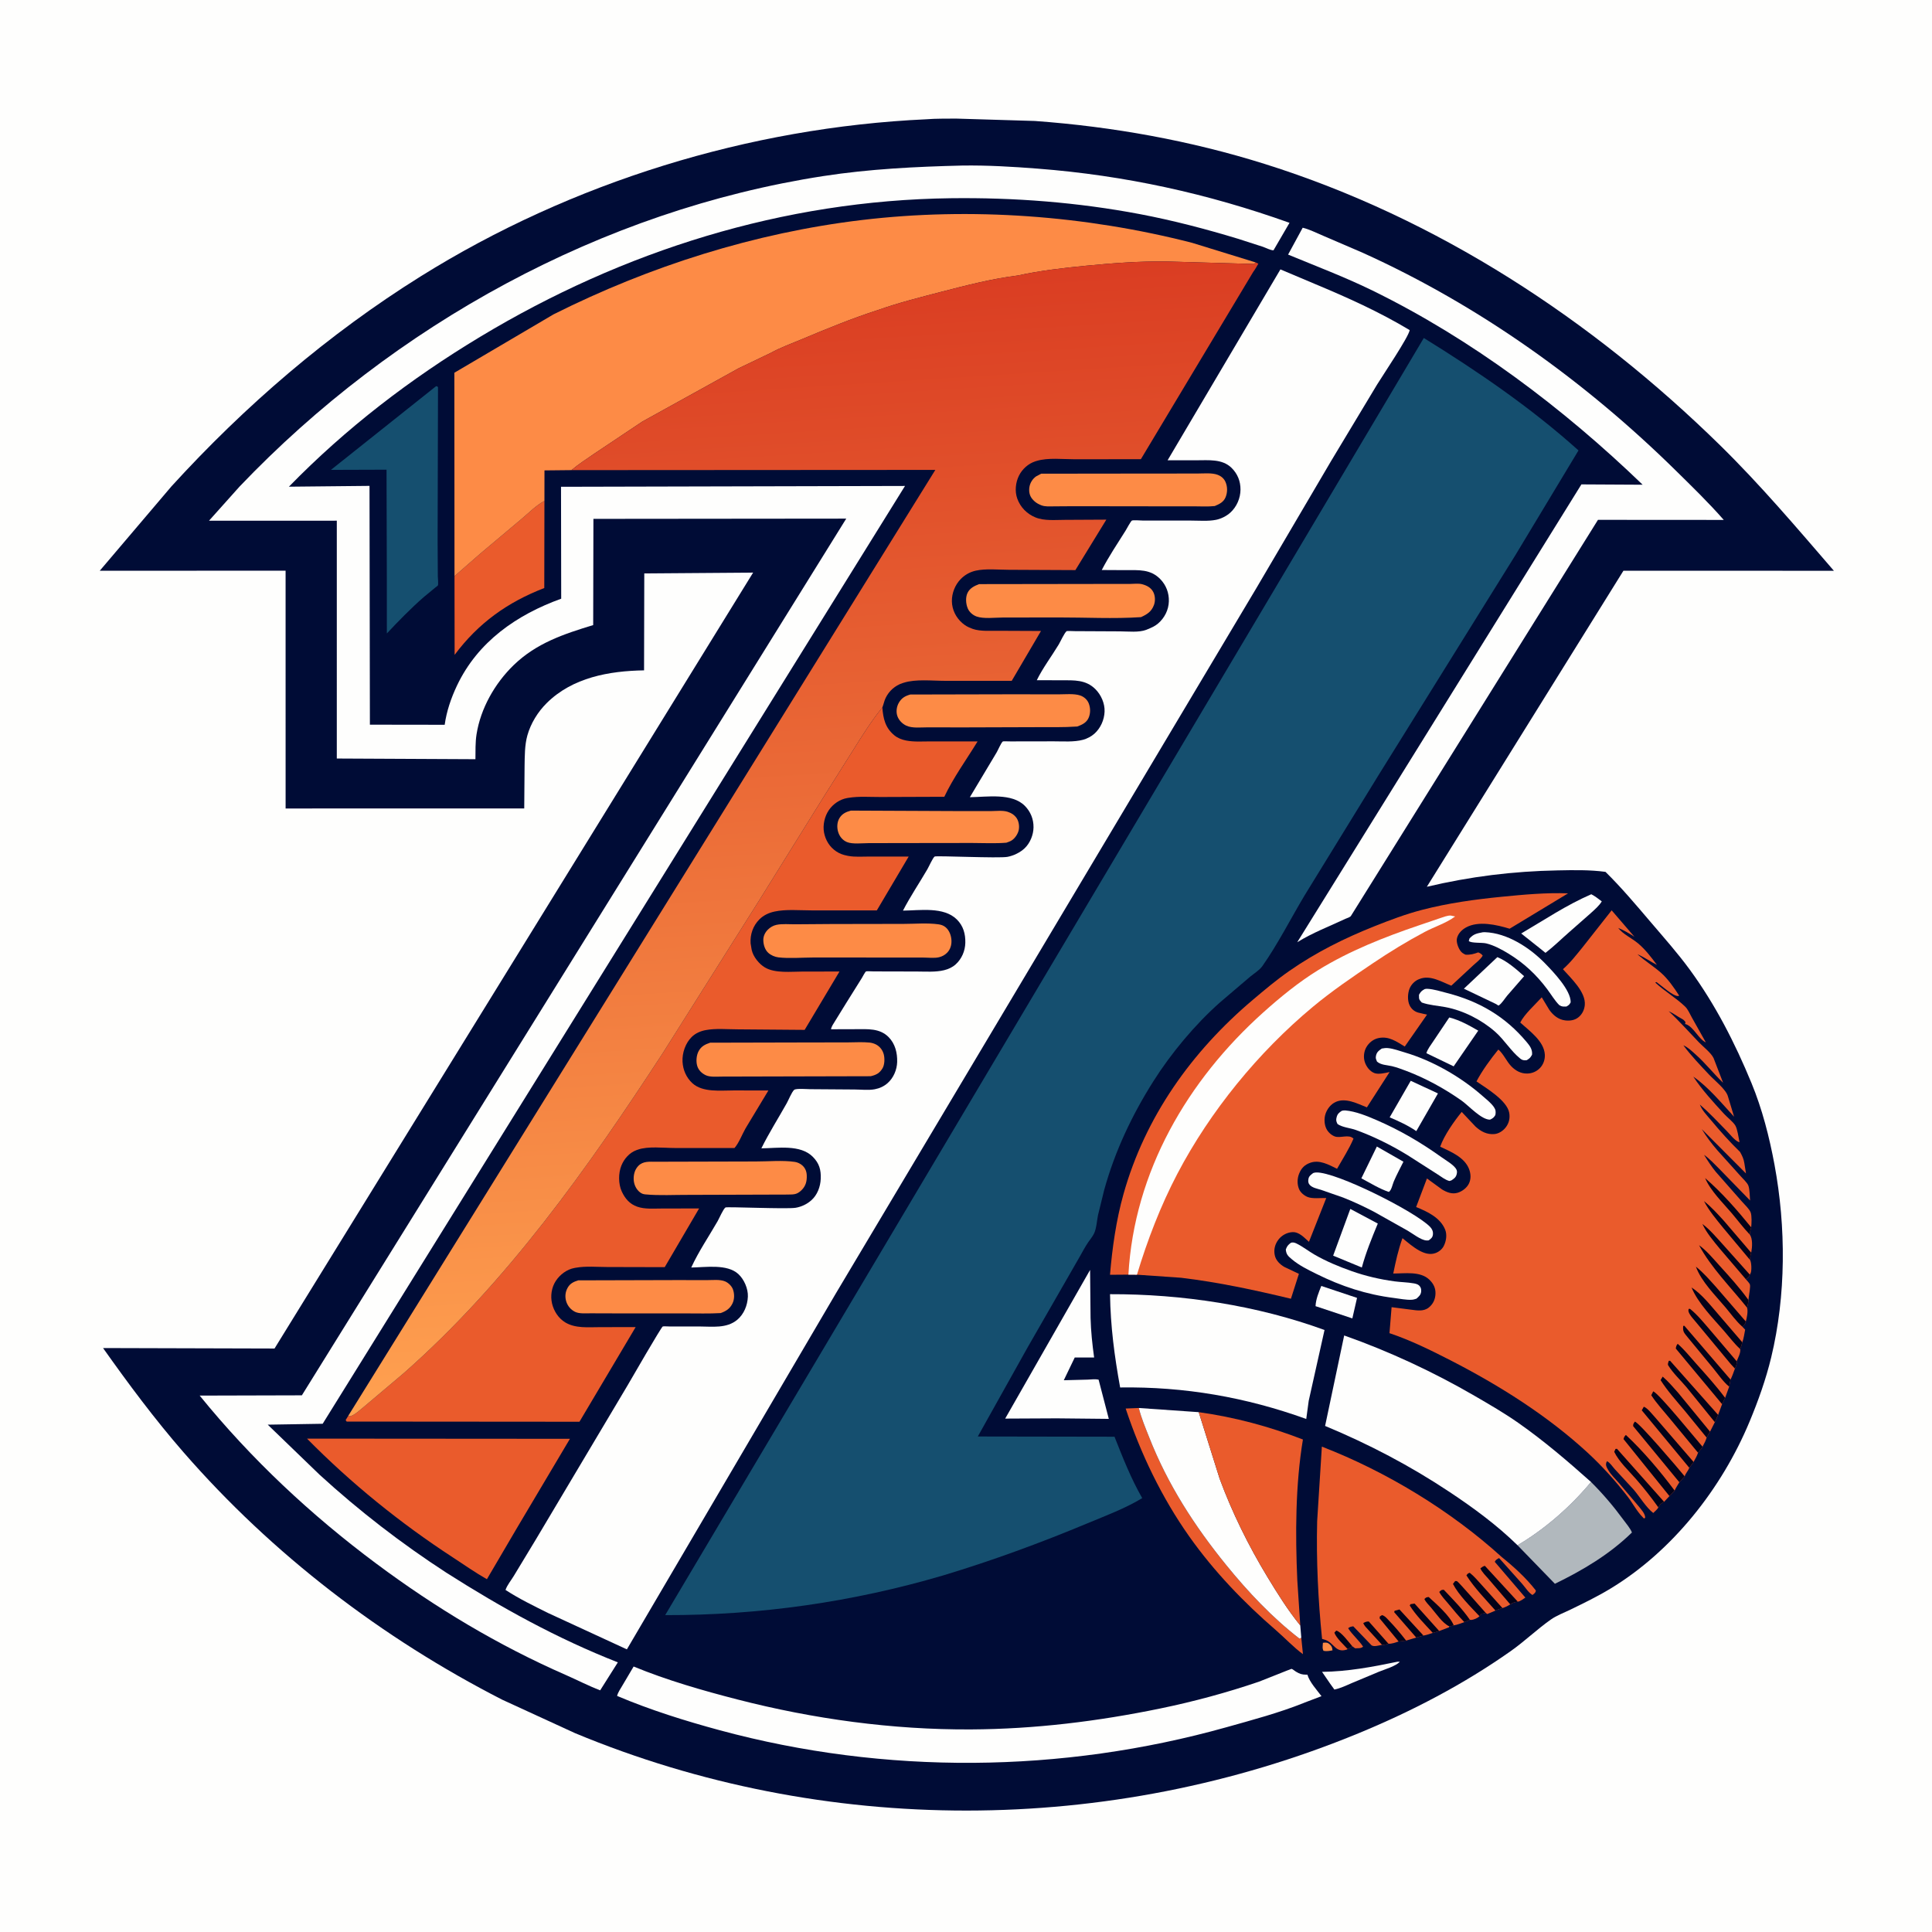
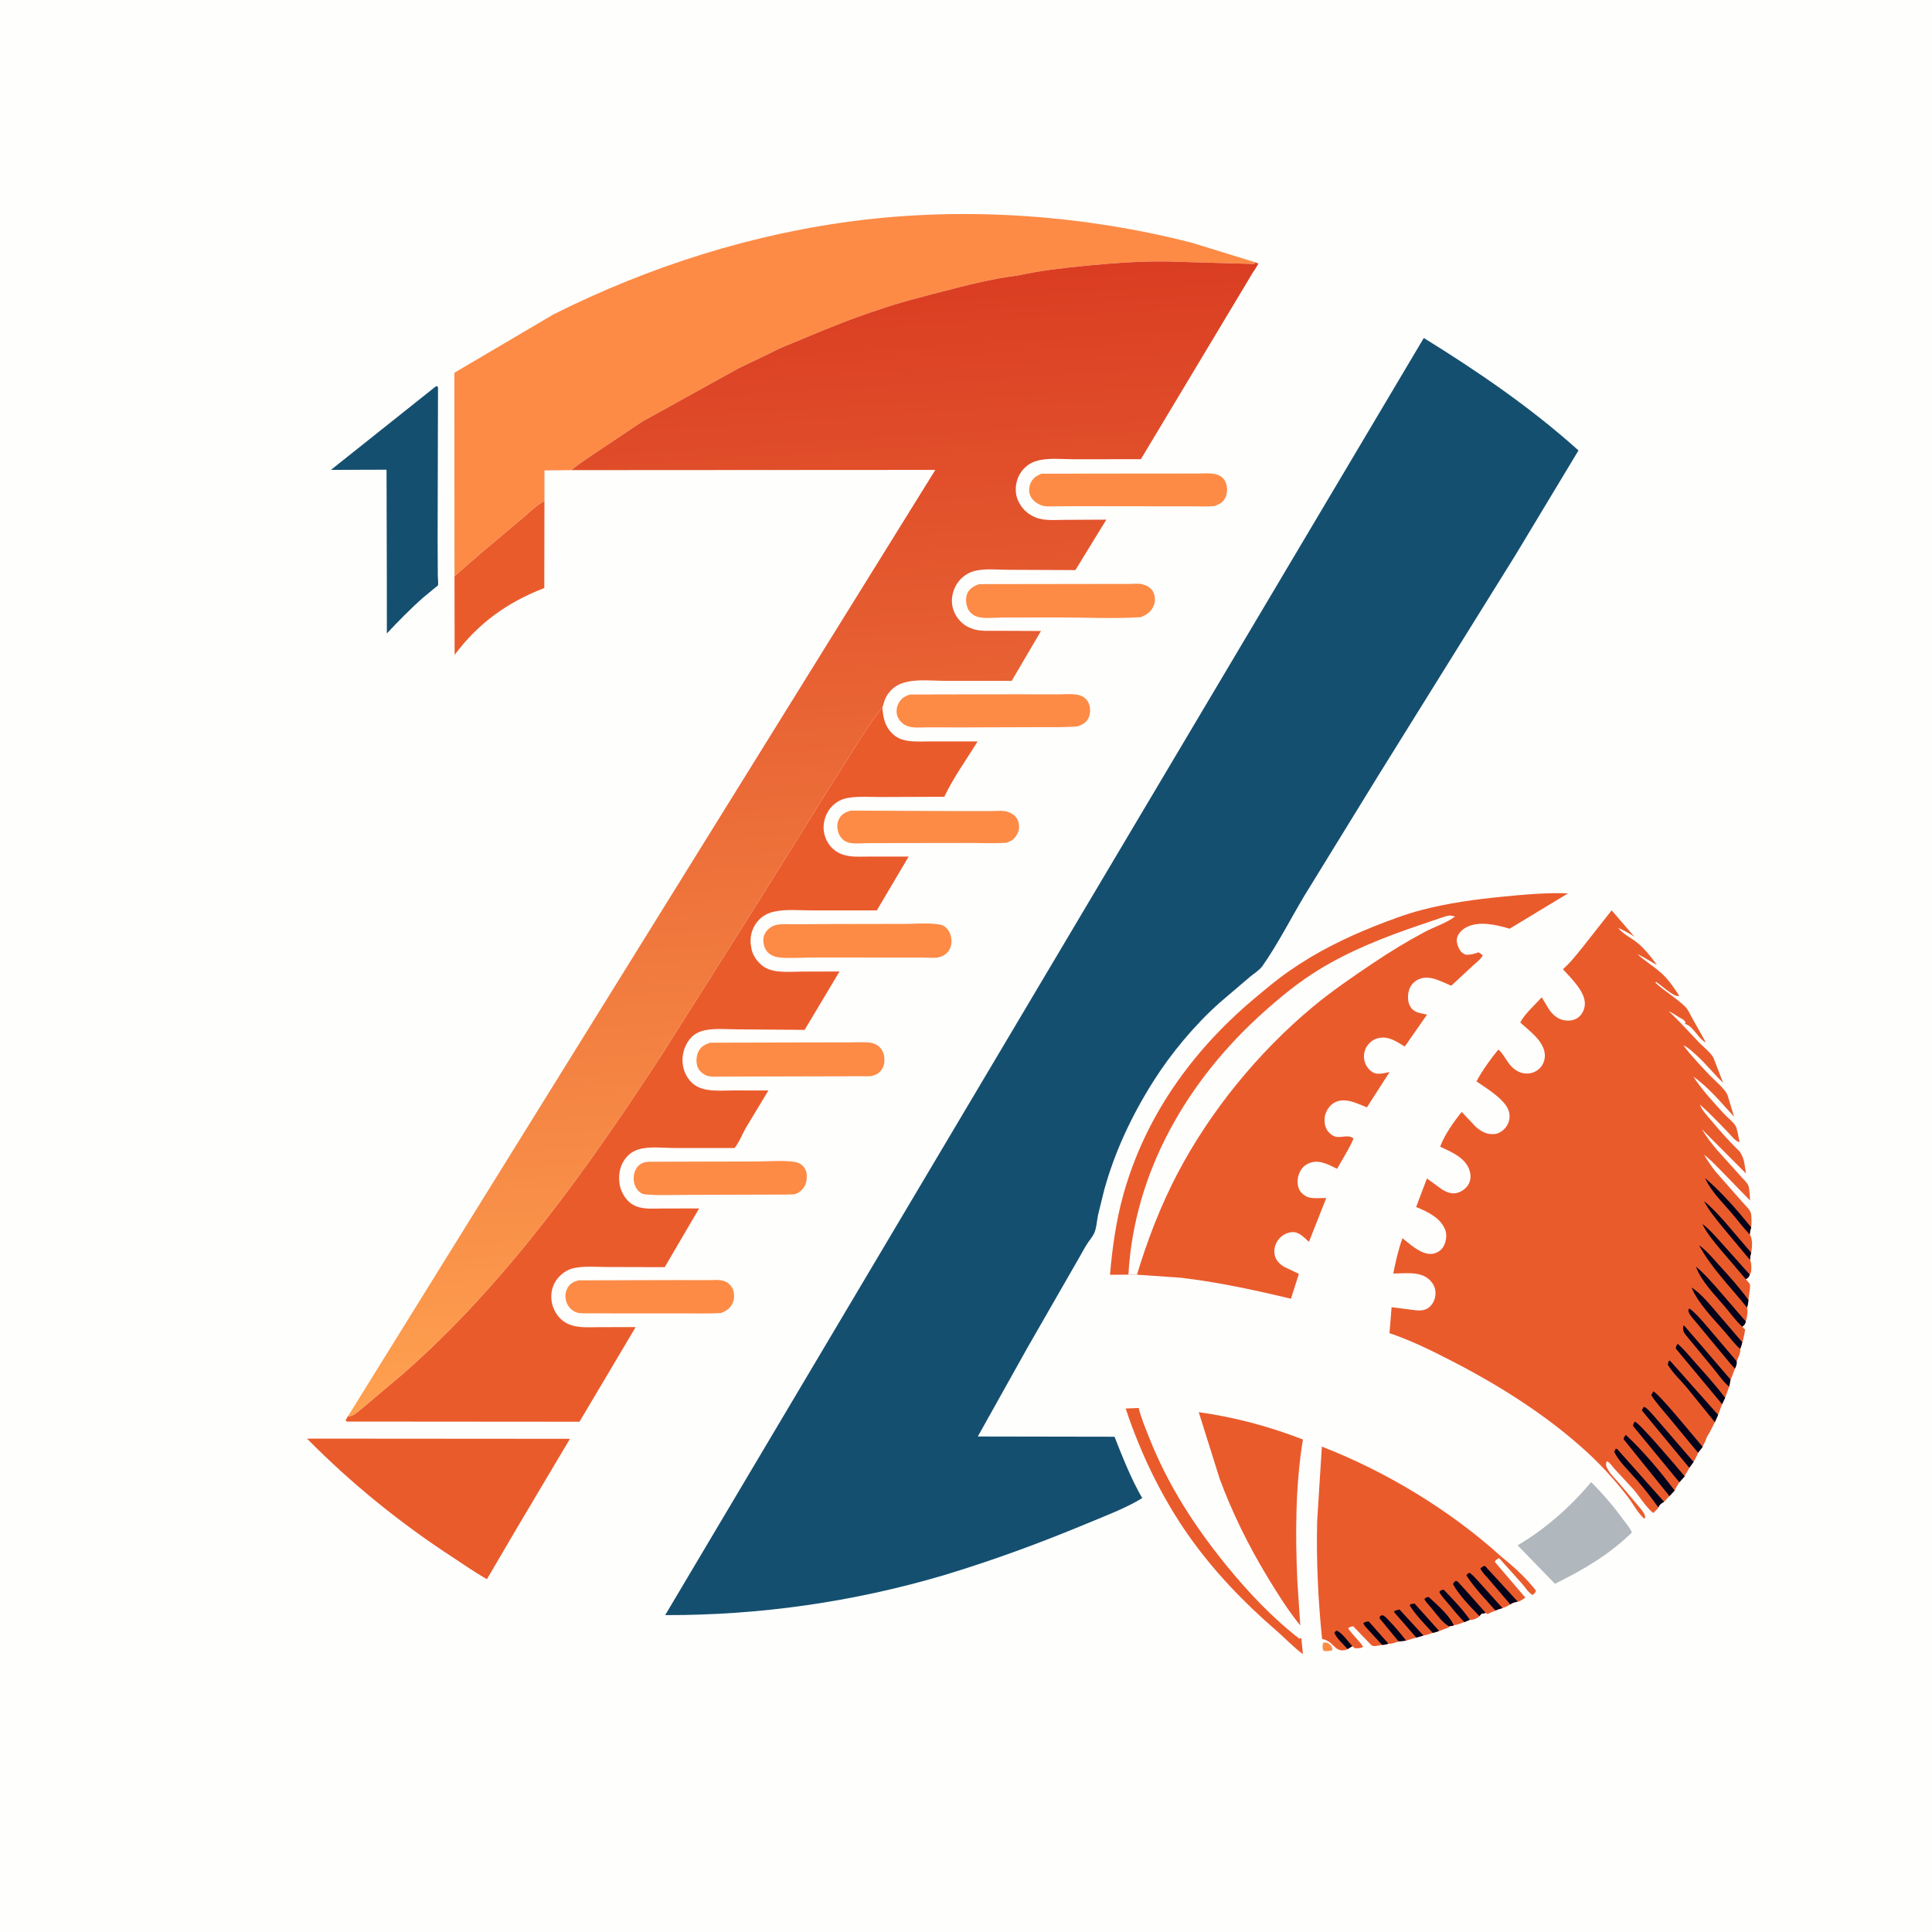
<svg xmlns="http://www.w3.org/2000/svg" version="1.1" style="display: block;" viewBox="0 0 2048 2048" width="1024" height="1024">
  <defs>
    <linearGradient id="Gradient1" gradientUnits="userSpaceOnUse" x1="813.995" y1="301.983" x2="888.362" y2="1467.94">
      <stop class="stop0" offset="0" stop-opacity="1" stop-color="rgb(218,61,34)" />
      <stop class="stop1" offset="1" stop-opacity="1" stop-color="rgb(255,161,80)" />
    </linearGradient>
  </defs>
  <path transform="translate(0,0)" fill="rgb(254,254,253)" d="M -0 -0 L 2048 0 L 2048 2048 L -0 2048 L -0 -0 z" />
-   <path transform="translate(0,0)" fill="rgb(0,12,54)" d="M 981.988 126.437 C 992.311 125.58 1003 125.849 1013.37 125.708 L 1096.93 128.23 C 1179.68 134.256 1261.74 149.009 1340.96 173.893 C 1523.43 231.213 1687.45 338.739 1823.43 472.091 C 1866.16 513.994 1904.93 559.794 1944 605.044 L 1720.9 605.005 L 1512.52 940.023 C 1558.6 929.131 1603.84 923.542 1651.17 922.652 C 1668.01 922.336 1685.16 921.938 1701.89 924.219 C 1718.81 940.875 1734.26 959.248 1749.66 977.316 C 1763.87 993.983 1778.48 1010.41 1791.41 1028.11 C 1818.52 1065.25 1839.08 1105.55 1856.59 1147.95 C 1868.04 1175.7 1875.58 1205.19 1881.05 1234.66 C 1893.33 1300.82 1893.33 1373.26 1877.56 1438.81 C 1871.95 1462.1 1863.76 1485.05 1854.55 1507.12 C 1825.01 1577.95 1772.9 1644.27 1706.85 1684.18 C 1693.2 1692.43 1678.96 1699.34 1664.63 1706.31 C 1657.96 1709.56 1650.15 1712.45 1644.08 1716.71 C 1629.38 1727.02 1616.26 1739.79 1601.46 1750.22 C 1551.43 1785.5 1496.69 1813.98 1440.15 1837.31 C 1176.16 1946.23 873.558 1947 609.713 1837.27 L 532.364 1801.75 C 404.764 1736.44 288.661 1647.61 194.466 1539.39 C 163.781 1504.13 136.236 1467.08 109.241 1428.99 L 291.005 1429.49 L 798.335 606.987 L 682.966 607.841 L 682.727 710.601 C 645.634 711.235 606.944 718.117 579.532 745.297 C 570.145 754.605 562.611 766.795 559.037 779.562 C 556.111 790.015 556.271 801.515 556.072 812.303 L 555.707 856.984 L 302.763 857.024 L 302.741 604.945 L 105.742 605.018 L 181.714 515.599 C 259.566 430.207 348.134 353.979 446.269 292.749 C 605.862 193.173 794.282 135.002 981.988 126.437 z" />
  <path transform="translate(0,0)" fill="rgb(253,139,70)" d="M 1402.36 1741.5 L 1402.98 1741.36 C 1405.95 1741.03 1407.52 1741.12 1409.77 1743.23 C 1411.84 1745.19 1412.24 1746.72 1412.5 1749.44 C 1409.13 1750.07 1406.4 1750.63 1403 1749.96 C 1401.48 1747.53 1402.19 1744.25 1402.36 1741.5 z" />
  <path transform="translate(0,0)" fill="rgb(254,254,253)" d="M 1481.32 1761.5 L 1483.85 1761.46 C 1480.22 1766 1467.38 1769.81 1461.83 1772.06 L 1433.47 1783.92 C 1427.47 1786.5 1420.92 1789.7 1414.5 1790.99 L 1409.92 1784.64 L 1401.42 1772.23 C 1428.41 1771.95 1454.98 1766.98 1481.32 1761.5 z" />
  <path transform="translate(0,0)" fill="rgb(254,254,253)" d="M 1400.63 1363.16 L 1438.52 1375.82 L 1433.54 1397.56 L 1394.54 1384.59 C 1394.77 1377.42 1397.97 1369.76 1400.63 1363.16 z" />
  <path transform="translate(0,0)" fill="rgb(254,254,253)" d="M 1459.52 1215.37 L 1487.69 1231.46 C 1484.24 1238.41 1480.45 1245.36 1477.43 1252.5 C 1476.1 1255.64 1475.07 1261.66 1472.24 1263.5 C 1462.28 1260.19 1452.4 1253.99 1443.1 1249.08 L 1459.52 1215.37 z" />
  <path transform="translate(0,0)" fill="rgb(254,254,253)" d="M 1495.43 1145.68 L 1524.29 1159.08 L 1501.34 1199.03 C 1492.62 1193.04 1482.83 1188.55 1473.12 1184.43 L 1495.43 1145.68 z" />
  <path transform="translate(0,0)" fill="rgb(254,254,253)" d="M 1536.28 1078.55 C 1547.41 1081.39 1557.12 1086.83 1567 1092.53 L 1540.94 1130.37 L 1512.05 1116.43 C 1513.18 1112.19 1516.73 1107.82 1519.12 1104.14 L 1536.28 1078.55 z" />
  <path transform="translate(0,0)" fill="rgb(254,254,253)" d="M 1431.38 1281.52 L 1460.53 1297.01 C 1454.11 1312.54 1448.03 1327.34 1443.59 1343.61 L 1413.2 1331.03 L 1431.38 1281.52 z" />
  <path transform="translate(0,0)" fill="rgb(254,254,253)" d="M 1587.25 1014.61 C 1597.43 1018.65 1607.54 1027.55 1615.62 1034.79 L 1597.81 1055.26 C 1595.02 1058.55 1592.07 1063.71 1588.5 1065.98 L 1585.29 1064.05 L 1551.78 1048.06 L 1587.25 1014.61 z" />
  <path transform="translate(0,0)" fill="rgb(254,254,253)" d="M 1571.91 988.224 L 1574.02 988.153 C 1597.82 988.968 1621.79 1004.68 1637.94 1021.35 C 1646.63 1030.32 1665.2 1049.58 1664.98 1062.5 C 1663.53 1065.12 1663.1 1065.42 1660.5 1066.95 C 1657.03 1067.02 1655.97 1067.33 1652.92 1065.5 C 1648.15 1060.79 1644.16 1053.97 1640.09 1048.55 C 1628.51 1033.11 1615.49 1020.9 1599.02 1010.87 C 1591.81 1006.48 1583.68 1002.02 1575.42 1000.04 C 1570.86 998.947 1559.6 1000 1556.97 997.5 L 1557.71 994.87 C 1561.95 990.034 1565.76 989.41 1571.91 988.224 z" />
  <path transform="translate(0,0)" fill="rgb(254,254,253)" d="M 1686.82 947.943 C 1690.87 949.989 1694.34 952.786 1697.95 955.513 C 1695.24 960.101 1690.35 964.243 1686.45 967.825 L 1663.86 987.711 C 1655.33 995.126 1647.25 1003.18 1638.28 1010.07 L 1632.25 1005.19 L 1612.54 989.536 C 1637.43 974.908 1660.14 959.567 1686.82 947.943 z" />
  <path transform="translate(0,0)" fill="rgb(254,254,253)" d="M 1510.21 1048.5 C 1511.31 1048.26 1511.75 1048.1 1513.01 1048.17 C 1519.72 1048.5 1527.53 1050.98 1534.04 1052.66 C 1568.05 1061.46 1595.44 1077.37 1618.13 1104.39 C 1621.64 1108.56 1624.56 1112.36 1624.04 1118 C 1622.19 1121.36 1621.59 1121.83 1618.5 1123.8 C 1618.06 1123.84 1617.63 1123.92 1617.19 1123.94 C 1614.82 1124.06 1613.38 1123.62 1611.51 1122.13 C 1601.83 1114.42 1594.74 1102.4 1585.2 1093.95 C 1570.81 1081.2 1551.27 1071.16 1532.33 1067.61 C 1524.14 1066.08 1514.97 1065.53 1507.15 1062.72 C 1504.01 1059.29 1504.2 1059.2 1504.19 1054.5 C 1505.98 1051.25 1506.97 1050.3 1510.21 1048.5 z" />
  <path transform="translate(0,0)" fill="rgb(254,254,253)" d="M 1391.98 1243.5 C 1393.03 1243.12 1394 1242.91 1395.12 1242.86 C 1416.23 1241.98 1500.46 1284.45 1515.92 1300.5 C 1518.1 1302.76 1519.26 1305.32 1518.97 1308.5 C 1518.67 1311.81 1516.97 1312.99 1514.5 1314.82 C 1513.5 1314.93 1513.08 1315.01 1512 1314.93 C 1506.09 1314.51 1497.54 1307.67 1492.32 1304.64 L 1456.6 1284.58 C 1445.98 1279.03 1435.05 1273.91 1423.91 1269.5 L 1400.17 1261.22 C 1396.23 1259.99 1391.13 1259.15 1388.29 1255.96 C 1386.74 1254.21 1386.62 1252.28 1386.96 1250 C 1387.46 1246.65 1389.57 1245.45 1391.98 1243.5 z" />
  <path transform="translate(0,0)" fill="rgb(254,254,253)" d="M 1422.38 1177.5 C 1423.64 1177.23 1424.7 1176.99 1426 1177.1 C 1437.1 1178.03 1449.17 1183.02 1459.32 1187.4 C 1483.94 1198.01 1506.29 1211.13 1528.1 1226.72 C 1532.68 1229.99 1539.87 1234.08 1543.12 1238.5 C 1544.69 1240.64 1544.75 1242.51 1544.07 1245 C 1543.16 1248.28 1541.15 1249.51 1538.5 1251.29 L 1536.44 1251.88 C 1532.16 1250.9 1527.69 1247.26 1524 1244.93 L 1492.14 1224.55 C 1482.99 1218.93 1473.44 1213.7 1463.77 1209.03 C 1455.17 1204.87 1446.34 1201.13 1437.36 1197.86 C 1431.48 1195.72 1422.76 1195.06 1417.83 1191.5 C 1416.34 1188.55 1416.06 1187.26 1416.95 1184 C 1417.85 1180.72 1419.63 1179.26 1422.38 1177.5 z" />
  <path transform="translate(0,0)" fill="rgb(254,254,253)" d="M 1464.76 1111.5 C 1466.95 1111.04 1469.26 1110.81 1471.5 1111.04 C 1477.3 1111.65 1483.45 1113.95 1489.06 1115.6 C 1518.28 1124.21 1547.93 1141.18 1570.88 1161.18 C 1575.11 1164.86 1580.37 1168.93 1583.59 1173.53 C 1585.6 1176.42 1585.75 1178.64 1585.15 1182 C 1583.42 1184.77 1582.46 1185.48 1579.5 1186.88 C 1570.22 1187.01 1557.05 1172.14 1549.25 1166.63 C 1531.22 1153.91 1510.98 1142.83 1490.3 1135.05 C 1485.44 1133.22 1480.54 1131.39 1475.47 1130.18 C 1470.04 1128.9 1464.01 1129.09 1459.67 1125.32 C 1458.81 1123.03 1458.08 1122.15 1458.51 1119.68 C 1459.24 1115.34 1461.36 1113.88 1464.76 1111.5 z" />
  <path transform="translate(0,0)" fill="rgb(254,254,253)" d="M 1368.25 1317.5 L 1369.15 1317.19 C 1371.08 1316.8 1372.79 1317.4 1374.5 1318.24 C 1381.06 1321.48 1387.13 1326.29 1393.5 1329.97 C 1406.01 1337.19 1419.35 1342.7 1432.94 1347.49 C 1447.48 1352.62 1462.82 1356.19 1478.1 1358.27 C 1484.92 1359.2 1491.98 1359.21 1498.74 1360.43 C 1500.63 1360.77 1502.89 1361.31 1504.32 1362.68 C 1506.16 1364.45 1506.72 1366.51 1506.5 1369.01 C 1506.18 1372.69 1504.01 1374.38 1501.5 1376.65 C 1499.82 1377.2 1498.28 1377.7 1496.5 1377.8 C 1490.51 1378.11 1483.72 1376.67 1477.72 1375.92 C 1448.31 1372.23 1421.87 1363.53 1395.38 1350.36 C 1386.24 1345.82 1377.25 1341.47 1369.37 1334.85 C 1365.41 1331.53 1363.43 1329.7 1363.01 1324.5 C 1364.34 1320.95 1365.25 1319.83 1368.25 1317.5 z" />
  <path transform="translate(0,0)" fill="rgb(234,91,44)" d="M 1379.44 1736.26 L 1381.17 1753.48 C 1371.13 1746.16 1362.08 1736.34 1352.62 1728.17 C 1318.54 1698.73 1286.76 1665.63 1260.71 1628.78 C 1231.48 1587.43 1209.21 1541.05 1193.25 1493.1 L 1207.19 1492.53 C 1209.86 1503.38 1214.18 1513.44 1218.26 1523.8 C 1237.95 1573.83 1266.3 1617.73 1300.08 1659.29 C 1322.93 1687.4 1348.76 1714.8 1377.49 1737 L 1378.93 1736.29 L 1379.44 1736.26 z" />
  <path transform="translate(0,0)" fill="rgb(253,139,70)" d="M 613.009 1357.22 L 716.252 1356.94 L 750.069 1356.97 C 755.88 1356.99 763.041 1356.08 768.472 1358.27 C 772.012 1359.71 775.638 1363.17 776.94 1366.78 C 778.659 1371.55 778.668 1377.21 776.429 1381.78 C 773.711 1387.33 769.603 1389.88 763.965 1391.92 C 751.611 1392.66 738.991 1392.22 726.611 1392.26 L 655.068 1392.25 L 626 1392.16 C 621.094 1392.13 613.978 1392.82 609.508 1390.56 C 605.002 1388.29 601.682 1384.37 600.211 1379.54 C 598.702 1374.57 599.208 1369.44 601.818 1364.92 C 604.422 1360.41 608.221 1358.67 613.009 1357.22 z" />
  <path transform="translate(0,0)" fill="rgb(253,139,70)" d="M 695.663 1231.48 L 800.908 1231.21 C 814.134 1231.26 829.707 1229.72 842.698 1231.68 C 845.421 1232.09 848.46 1233.55 850.5 1235.39 C 853.601 1238.18 855.007 1241.69 855.187 1245.79 C 855.457 1251.92 854.261 1257.02 849.777 1261.5 C 844.22 1267.05 840.553 1266.04 833.25 1266.29 L 729.967 1266.61 C 714.943 1266.53 698.927 1267.51 684 1266.09 C 681.735 1265.87 680.182 1265.27 678.381 1263.88 C 674.45 1260.84 672.131 1255.93 671.786 1251 C 671.407 1245.58 672.727 1239.99 676.567 1235.98 C 681.762 1230.55 688.673 1231.55 695.663 1231.48 z" />
  <path transform="translate(0,0)" fill="rgb(253,139,70)" d="M 901.986 859.273 L 1017.11 859.783 L 1050.38 859.788 C 1055.7 859.759 1063.06 858.854 1068.04 860.496 L 1069 860.849 C 1072.21 862.001 1074.55 863.412 1076.8 866.055 C 1079.72 869.484 1080.68 874.72 1080.05 879.112 C 1079.43 883.386 1076.14 888.52 1072.5 890.831 C 1070.78 891.926 1068.69 892.628 1066.77 893.308 C 1054.8 894.285 1042.36 893.611 1030.33 893.593 L 970.466 893.669 L 920.904 893.755 C 914.513 893.76 903.569 895.065 897.809 892.627 C 893.215 890.682 890.048 886.848 888.546 882.132 C 887.015 877.323 887.211 871.514 889.91 867.134 C 892.775 862.485 896.914 860.648 901.986 859.273 z" />
  <path transform="translate(0,0)" fill="rgb(177,184,189)" d="M 1686.57 1570.98 C 1699.31 1583.67 1710.38 1596.71 1721.01 1611.21 C 1723.97 1615.23 1728.06 1619.88 1729.92 1624.5 C 1706.18 1647.71 1677.93 1664.44 1648.26 1678.87 L 1608.63 1638.03 C 1637.69 1620.96 1665.06 1596.9 1686.57 1570.98 z" />
  <path transform="translate(0,0)" fill="rgb(253,139,70)" d="M 881.76 979.5 L 957.733 979.371 C 969.669 979.364 983.106 978.147 994.889 979.825 C 997.772 980.235 1000.3 981.13 1002.53 983.039 C 1006.44 986.388 1008.39 991.96 1008.59 997 C 1008.79 1001.85 1007.39 1006.49 1003.94 1009.98 C 1001.58 1012.37 998.791 1013.84 995.55 1014.68 C 990.68 1015.95 983.494 1015.04 978.427 1015.05 L 936.5 1015.02 L 861.77 1015 C 849.99 1015.03 836.836 1016.2 825.185 1014.85 C 821.37 1014.41 817.167 1012.59 814.341 1009.99 C 810.754 1006.69 809.202 1001.26 809.153 996.5 C 809.109 992.273 811.04 988.331 814.033 985.399 C 816.557 982.925 819.556 981.154 823.02 980.397 C 829.106 979.067 836.789 979.843 843.03 979.786 L 881.76 979.5 z" />
  <path transform="translate(0,0)" fill="rgb(253,139,70)" d="M 1037.93 619.189 L 1168.06 619.003 L 1197.46 618.995 C 1201.52 618.995 1206.86 618.265 1210.7 619.287 C 1215.6 620.591 1219.97 622.797 1222.46 627.45 C 1224.6 631.436 1224.81 636.997 1223.27 641.238 C 1220.69 648.328 1216.01 651.233 1209.5 654.189 C 1180.59 656.124 1150.44 654.448 1121.4 654.516 L 1062.69 654.619 C 1054.78 654.625 1042.66 656.173 1035.25 653.528 C 1031.26 652.104 1027.56 648.924 1025.89 645 C 1023.8 640.091 1023.3 633.265 1025.67 628.394 C 1028.08 623.434 1033.04 621.001 1037.93 619.189 z" />
  <path transform="translate(0,0)" fill="rgb(253,139,70)" d="M 964.944 736.211 L 1073.96 735.972 L 1121.93 736.039 C 1128.89 736.064 1138.54 734.991 1145.16 737.265 C 1149.05 738.601 1152.53 741.649 1154.07 745.5 C 1156.05 750.431 1156.09 756.287 1153.88 761.147 C 1151.58 766.205 1146.84 768.375 1141.9 770.131 C 1127.1 771.162 1112.03 770.759 1097.19 770.839 L 1022.03 771.075 L 982.964 771.031 C 975.974 771.008 967.141 772.174 960.748 769.242 C 956.558 767.321 952.81 763.511 951.272 759.14 C 949.708 754.695 950.363 749.306 952.654 745.224 C 955.64 739.904 959.244 737.887 964.944 736.211 z" />
  <path transform="translate(0,0)" fill="rgb(253,139,70)" d="M 752.836 1105.29 L 854.953 1105.05 L 898.798 1104.98 C 906.306 1104.98 914.38 1104.39 921.835 1105.17 C 924.241 1105.43 926.83 1106.21 928.948 1107.38 C 932.925 1109.58 935.7 1113.31 936.836 1117.7 C 937.939 1121.97 937.812 1128.59 935.5 1132.45 C 932.34 1137.73 928.756 1139.47 922.976 1140.84 L 799.32 1141.14 L 765.076 1141.23 C 759.959 1141.23 752.708 1141.98 748.105 1139.77 C 743.804 1137.71 740.408 1134.42 739.044 1129.76 C 737.681 1125.1 738.228 1118.66 740.524 1114.35 C 743.339 1109.07 747.371 1107.13 752.836 1105.29 z" />
  <path transform="translate(0,0)" fill="rgb(253,139,70)" d="M 1103.75 502.133 L 1223.05 501.989 L 1268.81 501.969 C 1275.48 501.98 1284.8 500.923 1291.07 503.423 C 1294.54 504.803 1297.44 507.254 1298.99 510.687 C 1301.32 515.822 1301.32 521.958 1299.14 527.156 C 1296.99 532.3 1292.56 534.382 1287.7 536.418 C 1280.27 537.251 1272.27 536.711 1264.78 536.713 L 1225.24 536.722 L 1138.52 536.609 L 1117.31 536.753 C 1112.8 536.801 1107.96 537.258 1103.69 535.577 L 1102.5 535.056 C 1099.21 533.636 1096.8 531.925 1094.45 529.17 C 1091.38 525.575 1090.54 521.327 1091.16 516.688 C 1091.79 512.032 1094.57 507.49 1098.5 504.873 L 1103.75 502.133 z" />
  <path transform="translate(0,0)" fill="rgb(254,254,253)" d="M 1155.54 1346.18 L 1156.04 1397.09 C 1156.41 1411.23 1157.88 1425.02 1159.82 1439.03 L 1139.27 1439.01 L 1127.66 1463.12 L 1152.94 1462.46 C 1156.6 1462.33 1161.01 1461.66 1164.57 1462.53 L 1175.38 1504.06 L 1120.3 1503.5 L 1065.54 1503.77 L 1155.54 1346.18 z" />
  <path transform="translate(0,0)" fill="rgb(234,91,44)" d="M 577.123 531.015 L 576.964 623.344 C 538.032 638.348 507.093 660.444 481.92 694.183 L 481.787 610.733 L 509.089 586.889 L 553 549.968 C 560.514 543.716 568.442 535.496 577.123 531.015 z" />
  <path transform="translate(0,0)" fill="rgb(254,254,253)" d="M 1207.19 1492.53 L 1270.71 1496.95 L 1292.86 1567.45 C 1306.16 1603.5 1323.63 1638.81 1343.54 1671.65 C 1354.42 1689.58 1365.06 1706.67 1378.34 1723.03 L 1379.44 1736.26 L 1378.93 1736.29 L 1377.49 1737 C 1348.76 1714.8 1322.93 1687.4 1300.08 1659.29 C 1266.3 1617.73 1237.95 1573.83 1218.26 1523.8 C 1214.18 1513.44 1209.86 1503.38 1207.19 1492.53 z" />
  <path transform="translate(0,0)" fill="rgb(234,91,44)" d="M 1270.71 1496.95 C 1308.93 1502.29 1345.16 1512 1381.15 1525.93 C 1373.18 1574.15 1373.02 1626.42 1375.2 1675.2 L 1378.34 1723.03 C 1365.06 1706.67 1354.42 1689.58 1343.54 1671.65 C 1323.63 1638.81 1306.16 1603.5 1292.86 1567.45 L 1270.71 1496.95 z" />
  <path transform="translate(0,0)" fill="rgb(21,79,111)" d="M 462.093 409.5 L 463.35 409.41 L 464.306 410.5 L 463.89 572.188 L 464.107 610.798 C 464.119 612.698 464.853 619.075 464.17 620.599 C 463.989 621.004 461.728 622.586 461.344 622.9 L 449.168 632.967 C 435.393 644.999 422.612 658.164 410.089 671.474 L 410.063 614.5 L 409.745 497.893 L 350.807 498.09 L 462.093 409.5 z" />
  <path transform="translate(0,0)" fill="rgb(254,254,253)" d="M 1176.68 1371.9 C 1252.96 1371.67 1332.34 1383.67 1404.05 1409.85 L 1387.29 1484.91 L 1384.68 1504.17 C 1320.48 1481.03 1255.58 1469.79 1187.4 1470.77 C 1181.33 1437.41 1177.17 1405.85 1176.68 1371.9 z" />
  <path transform="translate(0,0)" fill="rgb(234,91,44)" d="M 325.46 1525 L 604.153 1525.2 L 548.432 1619 L 516.142 1674.03 C 503.798 1667.04 491.97 1658.69 480.076 1650.94 C 424.431 1614.68 372.066 1572.32 325.46 1525 z" />
  <path transform="translate(0,0)" fill="rgb(254,254,253)" d="M 671.67 1766.58 C 706.775 1781.06 744.798 1792.01 781.534 1801.46 C 862.195 1822.22 945.818 1833.7 1029.19 1833.26 C 1096.94 1832.91 1163.69 1824.72 1230 1811.05 C 1265.41 1803.74 1300.44 1794.29 1334.66 1782.61 C 1337.39 1781.67 1368.68 1769 1369.03 1769.05 C 1370.06 1769.21 1372.62 1771.35 1373.78 1772.04 C 1377.78 1774.43 1380.03 1775.22 1384.76 1775.23 L 1385.89 1775.22 C 1388.34 1783.28 1395.79 1791.26 1400.84 1798.01 L 1382.7 1804.9 L 1382.24 1805.12 C 1355.6 1815.77 1327.71 1823.18 1300.15 1830.92 C 1125.54 1879.91 938.163 1881.53 763 1834.14 C 726.13 1824.16 689.356 1812.66 654.156 1797.75 C 655.042 1793.96 657.658 1790.37 659.602 1786.99 L 671.67 1766.58 z" />
  <path transform="translate(0,0)" fill="rgb(254,254,253)" d="M 1608.63 1638.03 C 1586.86 1616.7 1562.1 1598.52 1536.78 1581.68 C 1494.87 1553.81 1451.14 1530.87 1404.66 1511.56 L 1424.89 1415.65 C 1472.48 1432.44 1519.43 1454.31 1563.06 1479.62 C 1578.7 1488.69 1594.56 1497.88 1609.38 1508.25 C 1636.61 1527.33 1661.79 1548.87 1686.57 1570.98 C 1665.06 1596.9 1637.69 1620.96 1608.63 1638.03 z" />
  <path transform="translate(0,0)" fill="rgb(234,91,44)" d="M 1428.55 1748.1 L 1427.56 1748.64 C 1415.62 1752.51 1414.3 1741.58 1404.91 1738.35 L 1404 1738.07 L 1402.45 1737.58 L 1401.45 1737.34 C 1397.24 1696.17 1395.24 1653.97 1396.24 1612.59 L 1401.23 1533.48 C 1469.41 1559.89 1537.56 1601.18 1591.88 1650.5 C 1604.92 1661.04 1617.77 1672.73 1628.09 1686 C 1627.73 1688.67 1626.45 1689.06 1624.5 1690.76 C 1620.35 1688.42 1616.72 1682.53 1613.5 1678.88 L 1589.08 1651.6 C 1587.02 1652.78 1585.56 1653.36 1584.5 1655.58 L 1616.94 1693.53 C 1614.52 1695.11 1611.77 1697.41 1608.93 1697.85 C 1605.71 1698.37 1603.64 1698.81 1600.94 1700.7 C 1598.12 1702.52 1595.86 1703.61 1592.67 1704.64 C 1590.15 1705.42 1587.64 1706.11 1585.28 1707.28 L 1576.5 1710.99 L 1574.86 1709.67 L 1573.97 1709.98 C 1572.76 1710.35 1571.71 1710.46 1570.47 1710.55 L 1568.25 1713.19 C 1566.72 1715.22 1562.21 1716.98 1559.53 1717.23 L 1558.1 1717.03 L 1552.31 1719.53 C 1548.71 1720.7 1544.78 1722.42 1541.05 1722.93 C 1539.52 1723.64 1537.8 1723.71 1536.15 1723.95 L 1536 1725.03 L 1525.61 1728.93 C 1523.38 1729.63 1521.12 1730.5 1518.82 1730.95 C 1515.53 1732.07 1512.37 1733.18 1508.93 1733.77 L 1501.29 1735.9 L 1490.55 1739.11 L 1482.59 1740.04 C 1479.51 1741.12 1475.07 1742.7 1471.81 1742.4 C 1469.47 1743.1 1467.49 1743.75 1465 1743.58 C 1461.84 1744.13 1456.74 1745.91 1453.94 1744.15 L 1434.5 1723.94 C 1431.98 1724.4 1431.04 1724.39 1429.1 1726 C 1433.55 1733.04 1440.35 1738.52 1444.95 1745.5 C 1442.61 1747.62 1439.6 1747.08 1436.5 1747.28 L 1433.45 1745.05 L 1428.55 1748.1 z" />
  <path transform="translate(0,0)" fill="rgb(3,2,24)" d="M 1428.55 1748.1 C 1424.32 1743.36 1416.66 1736.61 1414.49 1730.71 L 1416.46 1728.5 C 1421.59 1729.52 1429.82 1740.88 1433.45 1745.05 L 1428.55 1748.1 z" />
  <path transform="translate(0,0)" fill="rgb(3,2,24)" d="M 1465 1743.58 L 1450.66 1727.9 C 1448.56 1725.54 1446.19 1723.52 1445.15 1720.5 C 1447.3 1719.4 1448.56 1718.73 1451 1718.85 L 1471.81 1742.4 C 1469.47 1743.1 1467.49 1743.75 1465 1743.58 z" />
  <path transform="translate(0,0)" fill="rgb(3,2,24)" d="M 1482.59 1740.04 L 1462.43 1715.5 L 1462.69 1713.5 L 1465 1712.1 C 1468.11 1712.96 1469.52 1714.93 1471.73 1717.2 C 1478.36 1724.01 1484.74 1731.59 1490.55 1739.11 L 1482.59 1740.04 z" />
  <path transform="translate(0,0)" fill="rgb(3,2,24)" d="M 1501.29 1735.9 L 1477.9 1709 L 1478.32 1707.5 L 1483.5 1706.11 L 1508.93 1733.77 L 1501.29 1735.9 z" />
  <path transform="translate(0,0)" fill="rgb(3,2,24)" d="M 1518.82 1730.95 C 1510.6 1721.95 1500.82 1712.26 1494.39 1701.89 L 1495.16 1700.5 L 1499.5 1699.84 L 1525.61 1728.93 C 1523.38 1729.63 1521.12 1730.5 1518.82 1730.95 z" />
  <path transform="translate(0,0)" fill="rgb(3,2,24)" d="M 1536.15 1723.95 C 1528.81 1720.34 1522.25 1710.3 1516.83 1703.97 C 1514.47 1701.22 1511.35 1698.31 1509.92 1695 C 1511.85 1693.27 1511.94 1693.15 1514.5 1692.9 C 1522.87 1700.66 1536.55 1712.33 1541.05 1722.93 C 1539.52 1723.64 1537.8 1723.71 1536.15 1723.95 z" />
  <path transform="translate(0,0)" fill="rgb(3,2,24)" d="M 1552.31 1719.53 C 1546.19 1713.36 1540.61 1706.38 1535.02 1699.71 C 1531.8 1695.87 1527.97 1691.96 1525.67 1687.5 C 1527.77 1685.59 1527.71 1685.25 1530.5 1685.23 C 1540.05 1695.34 1550.23 1705.54 1558.1 1717.03 L 1552.31 1719.53 z" />
  <path transform="translate(0,0)" fill="rgb(3,2,24)" d="M 1568.25 1713.19 C 1559.05 1703.4 1546.24 1690.79 1540.18 1679 L 1542.5 1676.01 C 1543.17 1676.04 1543.87 1675.88 1544.5 1676.11 C 1545.94 1676.63 1571.87 1706.42 1574.86 1709.67 L 1573.97 1709.98 C 1572.76 1710.35 1571.71 1710.46 1570.47 1710.55 L 1568.25 1713.19 z" />
  <path transform="translate(0,0)" fill="rgb(3,2,24)" d="M 1585.28 1707.28 C 1574.82 1695.44 1562.98 1683.35 1554.47 1670 C 1555.8 1668.14 1555.86 1667.94 1558 1667.22 C 1562.74 1670.96 1566.71 1675.86 1570.8 1680.29 L 1592.67 1704.64 C 1590.15 1705.42 1587.64 1706.11 1585.28 1707.28 z" />
  <path transform="translate(0,0)" fill="rgb(3,2,24)" d="M 1600.94 1700.7 L 1577.88 1673.74 C 1575.12 1670.45 1570.82 1666.41 1569.27 1662.5 C 1570.88 1661.2 1572.02 1660.44 1574 1659.82 L 1608.93 1697.85 C 1605.71 1698.37 1603.64 1698.81 1600.94 1700.7 z" />
  <path transform="translate(0,0)" fill="rgb(254,254,253)" d="M 1380.91 241.395 C 1388.11 243.104 1395.81 247.085 1402.71 249.957 L 1444.55 267.956 C 1568.11 323.82 1680.26 404.144 1776.78 499.185 C 1793.95 516.086 1811.38 533.007 1827.25 551.143 L 1693.92 551.057 L 1432.22 970.649 C 1431.43 972.271 1428.34 973.045 1426.65 973.795 C 1408.99 982.054 1391.86 988.52 1375.13 998.777 L 1676.36 513.476 L 1741.28 513.826 C 1657.12 432.712 1560.22 359.524 1454.92 308.003 C 1425.66 293.686 1395.47 282.305 1365.43 269.87 L 1380.91 241.395 z" />
  <path transform="translate(0,0)" fill="rgb(234,91,44)" d="M 1196.16 1351.17 L 1176.65 1351.32 C 1179.02 1322.82 1183.19 1293.45 1190.92 1265.88 C 1213.96 1183.7 1263.4 1114.55 1327.99 1059.92 C 1340.63 1049.23 1353.39 1038.48 1367 1029.04 C 1395.33 1009.38 1425.04 994.579 1457 981.851 C 1473.39 975.324 1490.08 969.008 1507.17 964.563 C 1535.02 957.316 1563.54 953.395 1592.13 950.581 C 1615.17 948.313 1639.07 946.106 1662.22 946.994 L 1600.26 984.472 C 1586.62 980.325 1567.26 975.783 1553.97 983.173 C 1549.67 985.565 1545.82 989.395 1544.53 994.267 C 1543.44 998.355 1545.52 1004.01 1547.75 1007.41 C 1549.36 1009.86 1550.92 1010.73 1553.5 1011.99 C 1558.68 1012.31 1562.24 1011.27 1567 1009.57 C 1569.18 1010.52 1570.29 1011.1 1571.74 1013 C 1569.46 1017.01 1564.97 1020.26 1561.59 1023.37 L 1538.45 1044.87 C 1527.96 1040.74 1516.08 1033.29 1504.92 1037.71 L 1503.68 1038.19 C 1499.59 1039.89 1495.9 1043.76 1494.23 1047.85 C 1492.13 1053.05 1491.8 1060.68 1494.31 1065.8 C 1496.13 1069.52 1499.32 1072.22 1503.28 1073.37 L 1508.87 1074.68 L 1512.73 1075.52 L 1489.12 1109.37 C 1480.17 1104.03 1472.23 1098.12 1461.28 1100.4 C 1455.76 1101.55 1451.04 1105.36 1448.31 1110.21 C 1445.74 1114.78 1445.12 1120.73 1446.73 1125.73 C 1448.29 1130.63 1451.95 1135.58 1456.89 1137.5 C 1461.32 1139.23 1468.55 1137.35 1473.05 1136.4 L 1448.97 1173.86 C 1439.16 1169.99 1426.73 1163.39 1416.15 1168.01 C 1410.88 1170.31 1407.06 1175.15 1405.18 1180.5 C 1403.48 1185.33 1403.72 1191.85 1406 1196.5 C 1407.75 1200.05 1411.06 1203.15 1414.74 1204.6 C 1420.65 1206.94 1429.86 1201.89 1434.76 1207 C 1430.13 1217.94 1423.17 1228.61 1417.34 1238.97 C 1408.57 1234.7 1398.78 1229.02 1388.78 1232.64 C 1382.93 1234.76 1379.53 1238.25 1377.18 1244 C 1375.08 1249.14 1374.89 1255.36 1377.05 1260.5 C 1378.61 1264.21 1382.56 1267.44 1386.25 1268.9 C 1391.3 1270.89 1400.3 1269.82 1405.89 1269.95 L 1387.55 1316.39 C 1382.48 1311.95 1377.15 1305.68 1369.87 1306.12 C 1364.25 1306.45 1358.73 1309.47 1355.31 1313.9 C 1351.59 1318.72 1350.06 1324.32 1351.26 1330.38 C 1352.38 1336.07 1356.67 1340.18 1361.47 1343.02 L 1376.89 1350.33 L 1368.44 1376.72 C 1329.76 1367.45 1291.56 1359.21 1252.01 1354.48 L 1205.23 1351.23 L 1196.16 1351.17 z" />
  <path transform="translate(0,0)" fill="rgb(254,254,253)" d="M 1196.16 1351.17 C 1202.3 1242.1 1258.72 1145.3 1339.07 1073.26 C 1357.35 1056.87 1376.55 1041.17 1397.48 1028.26 C 1430.38 1007.97 1467.73 993.232 1504.23 980.876 L 1526.84 973.176 C 1530.18 972.103 1534.22 970.422 1537.73 970.5 L 1542.49 971.5 C 1533.21 978.499 1520.53 982.429 1510.19 987.926 C 1491.37 997.94 1473.3 1009 1455.61 1020.89 C 1433.89 1035.49 1411.59 1050.69 1391.49 1067.44 C 1333.92 1115.38 1282.85 1177.84 1248.05 1244.25 C 1230.29 1278.14 1216.25 1314.64 1205.23 1351.23 L 1196.16 1351.17 z" />
  <path transform="translate(0,0)" fill="rgb(234,91,44)" d="M 935.322 749.988 C 936.253 761.954 938.456 771.565 948.082 779.5 C 951.634 782.428 956.022 784.086 960.5 784.972 C 968.967 786.648 978.271 785.902 986.886 785.918 L 1036.29 785.926 C 1024.66 804.948 1010.47 824.49 1001.01 844.621 L 933.65 844.868 C 922.605 844.92 910.381 843.927 899.5 845.735 L 898.021 845.972 C 890.291 847.343 883.25 852.131 878.792 858.538 C 874.131 865.239 871.984 874.597 873.542 882.646 C 875.121 890.801 879.548 897.929 886.5 902.556 C 890.101 904.953 893.798 906.232 898 907.055 L 899.328 907.324 C 906.496 908.636 914.503 907.964 921.774 907.983 L 963.227 908.008 L 929.474 965.055 L 859.965 965.046 C 847.602 965.054 833.061 963.656 820.995 966.296 C 814.913 967.627 809.367 970.192 804.932 974.65 C 798.196 981.422 795.07 990.56 795.669 1000 L 796.668 1006.06 L 796.895 1007.17 C 798.48 1014.2 804.651 1021.87 810.832 1025.53 C 821.677 1031.95 838.577 1029.91 850.82 1029.9 L 889.895 1029.85 L 852.963 1091.72 L 782.082 1091.15 C 771.075 1091.15 758.607 1089.92 747.882 1091.99 C 742.507 1093.02 737.255 1095.3 733.296 1099.17 C 726.613 1105.72 723.01 1116.2 723.51 1125.5 C 723.973 1134.1 727.507 1142.29 733.881 1148.17 C 744.903 1158.34 764.028 1155.85 777.919 1155.9 L 814.535 1155.96 L 790.322 1196.1 C 786.761 1202.29 783.226 1211.77 778.593 1216.95 L 715.036 1216.92 C 703.391 1216.92 686.88 1214.81 676 1218.73 L 674.584 1219.23 C 667.163 1222 661.672 1228.29 658.715 1235.52 C 655.441 1243.52 655.419 1254.96 659.05 1262.91 C 662.479 1270.42 667.508 1276.4 675.531 1279.15 C 683.536 1281.9 692.241 1281.09 700.598 1281.09 L 741.095 1280.99 L 704.636 1343.24 L 643.659 1343.09 C 633.042 1343.08 620.899 1341.95 610.5 1343.83 L 609.026 1344.08 C 600.934 1345.59 593.692 1350.96 589.196 1357.8 C 584.599 1364.79 583.318 1373.86 585.234 1381.93 C 587.115 1389.84 592.067 1397.5 599.103 1401.76 C 609.898 1408.29 623.255 1406.84 635.349 1406.84 L 673.832 1406.76 L 614.258 1507.11 L 367.5 1506.92 L 366.386 1505.37 L 369.222 1500.73 C 370.164 1501.33 369.979 1501.45 371.066 1501.26 C 375.623 1500.43 382.482 1493.85 386.177 1490.91 L 427.828 1455.74 C 537.415 1359.34 623.204 1238.02 702.518 1116.45 L 804.232 955.306 L 872.71 845.374 L 904.104 795.575 C 913.958 779.943 923.589 764.309 935.322 749.988 z" />
  <path transform="translate(0,0)" fill="rgb(253,139,70)" d="M 481.787 610.733 L 481.638 395.129 L 586.773 333.228 C 688.822 282.045 800.15 246.775 913.648 233.226 C 1029.25 219.427 1150.84 228.433 1263.49 257.344 L 1331 278.153 L 1329.47 279.832 L 1236.09 277.153 C 1207.97 276.846 1179.72 278.901 1151.74 281.632 C 1127.46 284.003 1102.71 286.819 1078.86 292.046 C 1051.78 295.397 1024.47 302.419 998.088 309.262 C 975.345 315.161 952.536 320.909 930.363 328.741 C 903.29 337.475 876.493 348.413 850.291 359.465 C 839.272 364.113 827.257 368.388 816.836 374.18 L 782.849 390.466 L 680.894 446.882 L 629.892 480.965 C 621.8 486.601 613.274 491.987 605.746 498.355 L 577.168 498.654 L 577.123 531.015 C 568.442 535.496 560.514 543.716 553 549.968 L 509.089 586.889 L 481.787 610.733 z" />
  <path transform="translate(0,0)" fill="rgb(234,91,44)" d="M 1757.9 1597.9 C 1757.08 1599.89 1754.12 1602.2 1752.51 1603.84 C 1745.01 1598.06 1738.08 1586.46 1731.73 1579.04 L 1711.78 1557.42 C 1709.23 1554.66 1706.83 1550.56 1703.5 1548.92 C 1701.31 1552.45 1702.93 1555.17 1704.93 1558.56 C 1707.73 1563.29 1712.41 1567.77 1716.02 1571.92 L 1736.61 1596.22 C 1739.25 1599.52 1744.21 1604.66 1743.98 1609 C 1743.53 1609.17 1743.1 1609.62 1742.63 1609.5 C 1742.08 1609.36 1741.8 1608.72 1741.39 1608.33 C 1735.37 1602.46 1730.48 1593.05 1725.22 1586.27 C 1712.44 1569.8 1698.3 1554.05 1682.96 1539.92 C 1640.33 1500.65 1589.47 1468.64 1538.06 1442.23 C 1517.04 1431.44 1495.33 1420.73 1472.91 1413.21 L 1475.14 1385.67 L 1496 1388.34 C 1502.45 1389.2 1509.34 1390.34 1514.73 1385.91 C 1519.23 1382.2 1521.44 1377.31 1521.67 1371.5 C 1521.91 1365.36 1519.48 1360.62 1515.11 1356.45 C 1505.52 1347.31 1489.23 1350 1476.91 1349.98 C 1479.54 1337.1 1482.17 1324.92 1486.67 1312.51 C 1492.33 1317.1 1498.01 1322.08 1504.41 1325.61 C 1509.55 1328.43 1515.54 1330.45 1521.41 1328.4 C 1525.25 1327.06 1528.67 1324.33 1530.5 1320.69 C 1533.04 1315.63 1534.09 1308.88 1531.94 1303.5 C 1526.85 1290.8 1513.02 1284.27 1501.14 1279.52 L 1512.61 1249.23 L 1528.67 1260.9 C 1533.75 1263.94 1539.29 1266.17 1545.21 1264.36 C 1549.97 1262.9 1554.76 1259.31 1557.03 1254.81 C 1559.55 1249.81 1559.18 1244.06 1557.16 1238.98 C 1552.28 1226.67 1537.82 1220.8 1526.65 1215.55 C 1530.95 1203.37 1541.36 1188.63 1549.48 1178.68 L 1564.09 1194.19 C 1569.81 1199.43 1576.18 1202.81 1584.05 1202.16 C 1588.75 1201.77 1593.22 1198.79 1596.09 1195.14 C 1599.63 1190.62 1600.84 1185.31 1599.85 1179.65 C 1597.58 1166.58 1575.49 1153.47 1565.13 1146.34 C 1571.07 1134.95 1580.19 1122.53 1588.29 1112.55 C 1593.78 1117.06 1596.96 1125.13 1602.1 1130.39 C 1606.63 1135.01 1612.05 1138.02 1618.6 1138 C 1623.9 1137.99 1628.8 1135.93 1632.48 1132.11 C 1635.99 1128.46 1637.85 1123.17 1637.6 1118.13 C 1636.89 1103.7 1621.37 1092.93 1611.52 1083.93 C 1616.01 1074.97 1627.44 1064.79 1634.32 1057.2 L 1642.33 1070.47 C 1646.4 1076.17 1651.84 1080.75 1659 1081.65 C 1664.13 1082.3 1669.38 1081.59 1673.45 1078.17 C 1677.3 1074.94 1679.48 1070.37 1679.94 1065.42 C 1681.23 1051.57 1665.28 1037.03 1656.77 1027.39 C 1664.69 1020.52 1671.1 1012.09 1677.71 1004 L 1708.42 964.986 L 1732.58 993.053 C 1726.92 989.304 1721.57 986.23 1715.3 983.621 C 1720.67 990.53 1729.59 994.347 1736.25 999.881 C 1744.13 1006.43 1750.3 1014.66 1756.41 1022.8 C 1749.34 1019.31 1743.01 1014.62 1735.77 1011.56 C 1743.65 1018.59 1752.6 1024.1 1760.5 1030.98 C 1767.96 1037.46 1774.73 1047.2 1780.05 1055.5 L 1778.96 1055.77 C 1774.1 1056.57 1760.5 1044.22 1756 1041.07 L 1754.6 1041.5 C 1764.46 1050.76 1776.58 1057.67 1786.27 1066.99 C 1789.42 1070.02 1791.24 1074.73 1793.39 1078.5 L 1808.27 1104.99 C 1800.69 1101.65 1795.5 1088.76 1787.31 1085.76 L 1786.21 1085.51 L 1786.72 1083.5 C 1785.53 1081.93 1784.8 1081.03 1783.02 1080.1 C 1778.12 1077.54 1774 1074.19 1768.87 1071.89 C 1780.21 1082.44 1790.3 1093.85 1801.01 1105 C 1805.3 1109.47 1813.96 1116.18 1816.47 1121.63 L 1826.55 1147.78 C 1816.42 1138.09 1807.91 1127.07 1797.32 1117.68 C 1793.29 1114.11 1789.4 1110.26 1784.44 1108.06 C 1792.27 1118.7 1802.84 1129.73 1811.96 1139.42 C 1817.25 1145.04 1829.56 1154.78 1831.61 1162 L 1838.2 1183.77 C 1825.02 1169.48 1811.02 1152.37 1794.98 1141.27 C 1804.05 1155.16 1816.32 1168.44 1827.54 1180.7 C 1830.9 1184.38 1837.14 1189.13 1839.51 1193.08 C 1841.81 1196.91 1842.96 1206.17 1843.97 1210.76 L 1842.76 1210.42 C 1838.64 1208.69 1833.74 1202.27 1830.53 1199 C 1821.16 1189.46 1812.04 1179.62 1801.92 1170.86 C 1804.16 1176.97 1809.24 1182.05 1813.38 1187.03 C 1823.25 1198.91 1833.46 1210.35 1844.55 1221.13 C 1846.78 1225.21 1848.39 1228.37 1849.08 1233 L 1850.83 1243.94 L 1803.96 1196.92 C 1808.94 1205.09 1814.35 1212.27 1820.61 1219.5 L 1845.51 1247.17 C 1847.75 1249.72 1852.13 1253.71 1853.3 1256.73 C 1854.85 1260.74 1854.73 1268.15 1855.15 1272.59 L 1822.2 1238.72 C 1817.14 1233.79 1812.11 1228.2 1806.34 1224.14 C 1810.18 1230.34 1814.16 1236.51 1818.78 1242.16 L 1846.62 1273.81 C 1849.21 1276.79 1854.47 1281.58 1855.81 1285.31 C 1857.09 1288.86 1856.78 1297.16 1856.33 1301.03 C 1855.53 1303.67 1854.95 1305.9 1854.87 1308.69 C 1858.02 1313.06 1857.46 1321.77 1856.51 1326.98 L 1856.3 1327.87 C 1855.58 1330.6 1855.02 1332.84 1855.19 1335.7 C 1856.66 1338.3 1856.96 1346.54 1855.85 1349.39 L 1854.87 1351.18 C 1853.85 1353.85 1853.1 1354.59 1850.62 1355.99 C 1851.71 1357.38 1854.39 1359.98 1854.94 1361.5 C 1855.75 1363.73 1854.16 1371.8 1853.83 1374.56 L 1853.4 1377.99 C 1853.3 1380.76 1852.74 1383.46 1851.91 1386.09 C 1853.25 1389.84 1851.71 1397.02 1850.66 1400.89 C 1849.81 1403.6 1849.23 1404.68 1846.9 1406.29 L 1849.94 1409.5 C 1849.05 1413.87 1848.5 1418.71 1846.9 1422.86 C 1846.32 1425.41 1845.63 1427.59 1844.62 1430 C 1845.58 1433.56 1842.28 1439.65 1840.94 1443 C 1841.33 1446.11 1840.32 1448.03 1839.1 1450.78 C 1837.63 1454.67 1836.33 1458.71 1834.45 1462.42 L 1832.99 1469.94 L 1828.7 1481.79 L 1825.48 1488.47 L 1821.27 1499.85 L 1817.8 1507.58 L 1812.71 1517.62 L 1809.09 1523.89 C 1808.29 1526.86 1807.11 1529.11 1805.64 1531.8 C 1804.91 1533.13 1805.1 1532.54 1804.89 1533.72 L 1800 1539.98 C 1798.88 1543.39 1796.95 1546.57 1795.27 1549.73 L 1790.7 1555.91 C 1789.57 1559.11 1786.66 1562.01 1785.83 1565 L 1780.19 1571.26 C 1778.55 1574.1 1776.44 1577.07 1775.17 1580.08 L 1769.68 1585.91 L 1764.01 1591.99 C 1760.81 1593.68 1759.54 1594.64 1757.9 1597.9 z" />
  <path transform="translate(0,0)" fill="rgb(3,2,24)" d="M 1854.87 1308.69 C 1848.05 1301.65 1842.09 1293.55 1835.74 1286.07 C 1826.39 1275.06 1813.17 1262.26 1807.5 1248.83 C 1825.41 1264.3 1841.41 1282.71 1856.33 1301.03 C 1855.53 1303.67 1854.95 1305.9 1854.87 1308.69 z" />
  <path transform="translate(0,0)" fill="rgb(3,2,24)" d="M 1850.62 1355.99 L 1822.92 1323.53 C 1816.08 1315.2 1809.27 1307.23 1804.57 1297.45 C 1812.63 1303.43 1819.2 1311.45 1825.96 1318.8 L 1854.87 1351.18 C 1853.85 1353.85 1853.1 1354.59 1850.62 1355.99 z" />
  <path transform="translate(0,0)" fill="rgb(3,2,24)" d="M 1855.19 1335.7 L 1826.55 1301.45 C 1819.18 1292.33 1811.8 1283.67 1806.29 1273.24 C 1814.1 1279.37 1820.82 1286.94 1827.51 1294.24 L 1856.3 1327.87 C 1855.58 1330.6 1855.02 1332.84 1855.19 1335.7 z" />
  <path transform="translate(0,0)" fill="rgb(3,2,24)" d="M 1851.91 1386.09 C 1835.13 1365.04 1813.66 1343.66 1801.07 1319.96 C 1809.34 1325.98 1815.91 1334.06 1822.75 1341.6 C 1833.47 1353.4 1844.06 1365.06 1853.4 1377.99 C 1853.3 1380.76 1852.74 1383.46 1851.91 1386.09 z" />
  <path transform="translate(0,0)" fill="rgb(3,2,24)" d="M 1846.9 1406.29 C 1840.37 1400.6 1834.88 1392.79 1829.31 1386.14 C 1818.49 1373.24 1803.51 1358.64 1797.72 1342.72 C 1805.58 1348.9 1812.36 1356.86 1819.05 1364.27 L 1850.66 1400.89 C 1849.81 1403.6 1849.23 1404.68 1846.9 1406.29 z" />
  <path transform="translate(0,0)" fill="rgb(3,2,24)" d="M 1839.1 1450.78 L 1834.65 1445.94 L 1798.79 1402.71 C 1796.2 1399.42 1790.67 1393.89 1789.84 1390 C 1789.67 1389.18 1789.96 1388.33 1790.01 1387.5 L 1791.5 1387.44 C 1799.49 1393.8 1806.36 1402.51 1813.08 1410.22 L 1840.94 1443 C 1841.33 1446.11 1840.32 1448.03 1839.1 1450.78 z" />
  <path transform="translate(0,0)" fill="rgb(3,2,24)" d="M 1844.62 1430 C 1838.32 1424.26 1832.96 1417.05 1827.36 1410.62 C 1815.69 1397.21 1799.84 1381.26 1793.11 1364.78 C 1803.87 1371.69 1813.35 1383.92 1821.76 1393.56 L 1846.9 1422.86 C 1846.32 1425.41 1845.63 1427.59 1844.62 1430 z" />
  <path transform="translate(0,0)" fill="rgb(3,2,24)" d="M 1832.99 1469.94 C 1826.59 1464.69 1821.41 1456.93 1816.13 1450.49 L 1788.97 1417.54 C 1785.16 1412.76 1783.6 1411.6 1784.29 1405.5 L 1785.5 1405.4 L 1834.45 1462.42 L 1832.99 1469.94 z" />
  <path transform="translate(0,0)" fill="rgb(3,2,24)" d="M 1825.48 1488.47 L 1776.4 1429.5 C 1776.74 1427.3 1777 1426.23 1778.43 1424.5 C 1785.42 1430.6 1791.7 1438.47 1797.9 1445.41 C 1808.5 1457.28 1819.16 1469.02 1828.7 1481.79 L 1825.48 1488.47 z" />
-   <path transform="translate(0,0)" fill="rgb(3,2,24)" d="M 1809.09 1523.89 L 1785.89 1495.46 C 1777.23 1485.11 1767.51 1474.4 1760.29 1463 L 1762.5 1459.26 C 1768.39 1464.23 1773.62 1470.55 1778.79 1476.27 L 1812.71 1517.62 L 1809.09 1523.89 z" />
  <path transform="translate(0,0)" fill="rgb(3,2,24)" d="M 1757.9 1597.9 C 1750.61 1587.59 1742.77 1577.71 1734.51 1568.17 C 1726.81 1559.28 1716.24 1549.57 1711.14 1539 L 1712.5 1535.92 L 1714.05 1535.78 L 1764.01 1591.99 C 1760.81 1593.68 1759.54 1594.64 1757.9 1597.9 z" />
  <path transform="translate(0,0)" fill="rgb(3,2,24)" d="M 1817.8 1507.58 L 1787.76 1470.5 C 1781.57 1463.19 1773.47 1455.57 1768.45 1447.5 C 1767.49 1445.96 1768.53 1444.18 1769 1442.5 L 1770.4 1442.5 L 1821.27 1499.85 L 1817.8 1507.58 z" />
  <path transform="translate(0,0)" fill="rgb(3,2,24)" d="M 1800 1539.98 L 1769.64 1503.2 C 1763.21 1495.38 1755.91 1487.48 1750.41 1479 L 1752.5 1474.85 C 1759.03 1477.7 1796.94 1524.59 1804.89 1533.72 L 1800 1539.98 z" />
  <path transform="translate(0,0)" fill="rgb(3,2,24)" d="M 1790.7 1555.91 L 1740.34 1495 L 1742.5 1491.17 C 1746.52 1492.64 1751.04 1498.8 1754.07 1502 L 1795.27 1549.73 L 1790.7 1555.91 z" />
  <path transform="translate(0,0)" fill="rgb(3,2,24)" d="M 1780.19 1571.26 L 1731.23 1511.79 C 1731.08 1509.3 1731.72 1509.04 1733 1506.99 C 1737.22 1507.45 1780.07 1557.87 1785.83 1565 L 1780.19 1571.26 z" />
  <path transform="translate(0,0)" fill="rgb(3,2,24)" d="M 1769.68 1585.91 L 1721.01 1525.5 C 1721.52 1523.43 1721.97 1522.6 1723.5 1521.1 C 1742.04 1538.4 1760.04 1559.76 1775.17 1580.08 L 1769.68 1585.91 z" />
  <path transform="translate(0,0)" fill="rgb(254,254,253)" d="M 1019.92 175.489 C 1046.73 175.088 1073.63 176.713 1100.35 178.788 C 1192.45 185.943 1279.96 205.117 1366.94 236.193 L 1349.98 265.305 C 1347.18 265.515 1341.79 262.68 1339.01 261.708 L 1312.38 253.12 C 1278.46 242.826 1243.43 233.638 1208.59 227.03 C 1142.23 214.441 1075.37 209.284 1007.88 210.127 C 830.5 212.343 660.64 265.754 509.176 356.926 C 434.991 401.581 366.738 453.9 306.254 515.916 L 391.694 515.053 L 392.105 768.185 L 471.391 768.299 C 473.38 753.901 478.209 739.866 484.415 726.761 C 506.437 680.258 547.731 651.662 594.896 634.643 L 594.703 516.013 L 959.339 515.136 L 342.051 1509.25 L 283.806 1510.2 L 338.714 1563.21 C 380.68 1601.6 425.716 1636.36 473.425 1667.3 C 531.446 1704.23 590.757 1736.99 654.941 1762.16 L 636.21 1791.81 C 623.78 1787.07 611.85 1780.86 599.67 1775.52 C 527.81 1744.04 461.904 1704.42 399.063 1657.64 C 329.477 1605.83 266.412 1546.78 211.67 1479.39 L 319.995 1479.1 L 897.045 549.756 L 629.049 550.016 L 628.808 662.615 C 597.467 672.134 568.483 681.792 544.404 705.156 C 524.573 724.399 509.459 750.944 505.147 778.43 C 503.798 787.029 504.09 796.095 503.977 804.79 L 357.025 804.069 L 357.029 551.948 L 221.531 552.004 L 253.971 515.745 C 417.457 344.342 638.112 222.825 872.942 186.614 C 921.627 179.106 970.748 176.687 1019.92 175.489 z" />
  <path transform="translate(0,0)" fill="rgb(254,254,253)" d="M 1357.3 285.565 L 1393.59 300.894 C 1428.22 315.355 1462.08 330.553 1494.32 349.928 C 1493.38 357.004 1465.45 398.39 1459.76 407.669 L 1410.85 488.97 L 1331.87 623.325 L 886.119 1370.95 L 664.517 1748.4 L 581 1709.87 C 565.786 1702.3 550.11 1694.71 535.875 1685.4 C 537.491 1680.42 541.838 1675.23 544.594 1670.63 L 567.967 1632 L 665.144 1468.75 C 669.469 1461.31 700.634 1407.31 702.514 1406.12 C 703.036 1405.79 708.848 1406.12 709.804 1406.12 L 741.313 1406.12 C 754.985 1406.13 770.304 1408.48 781.581 1398.96 C 788.663 1392.98 792.394 1383.69 792.778 1374.5 C 793.128 1366.12 788.78 1356.12 782.626 1350.5 C 770.698 1339.6 747.922 1343.41 732.753 1343.63 C 740.48 1326.69 751.433 1310.66 760.711 1294.48 C 762.532 1291.3 766.433 1282.01 768.995 1279.97 C 770.214 1278.99 834.168 1281.87 843.428 1280.29 C 849.596 1279.23 855.383 1276.5 860.058 1272.34 C 866.479 1266.64 869.686 1257.92 870.019 1249.49 C 870.391 1240.1 868.472 1233.2 861.677 1226.32 C 848.429 1212.92 824.568 1217.13 807.081 1217.28 C 815.19 1200.9 825.095 1185.3 834.039 1169.35 C 835.92 1165.99 839.24 1157.67 841.825 1155.31 C 843.745 1153.56 855.691 1154.57 858.575 1154.58 L 906.111 1154.92 C 912.709 1154.95 920.807 1155.89 927.259 1154.66 C 932.402 1153.69 937.086 1151.56 941 1148.06 C 947.196 1142.53 950.8 1133.99 951.03 1125.76 C 951.299 1116.14 948.933 1106.47 942.048 1099.45 C 932.508 1089.73 919.611 1090.99 907.15 1090.98 L 880.947 1091.06 C 881.212 1088.26 883.65 1085 885.096 1082.57 L 897.134 1063.06 L 913.594 1036.74 C 914.544 1035.23 916.78 1030.64 918.045 1029.71 C 918.47 1029.39 925.263 1029.73 926.146 1029.74 L 971.962 1029.85 C 981.261 1029.86 991.68 1030.69 1000.75 1028.46 C 1005.35 1027.32 1009.62 1025.41 1013.14 1022.19 C 1019.52 1016.35 1023.07 1008.03 1023.28 999.468 C 1023.5 990.045 1021.2 981.482 1014.27 974.648 C 1000.37 960.924 975.334 965.122 957.189 965.292 C 964.989 950.173 974.51 936.122 983.057 921.44 C 984.647 918.709 988.737 909.453 990.739 907.965 C 992.266 906.831 1058.97 910.041 1068.07 908.278 C 1074.6 907.013 1081.55 903.658 1086.34 899.028 C 1092.04 893.522 1095.47 884.916 1095.57 877.024 C 1095.68 868.358 1092.48 860.386 1086.36 854.225 C 1072.55 840.337 1046.29 844.854 1028.09 845.072 L 1056.43 797.692 C 1057.83 795.345 1061.22 787.336 1063.06 785.939 C 1063.38 785.696 1070.05 785.925 1071.12 785.922 L 1117.1 785.845 C 1126.88 785.839 1138.47 786.763 1147.97 784.217 C 1152.33 783.047 1156.91 780.667 1160.26 777.62 C 1166.71 771.751 1170.54 763.104 1170.9 754.406 C 1171.26 745.72 1167.27 736.662 1161.2 730.574 C 1150.97 720.305 1138.5 721.166 1125.23 721.1 L 1099.03 721.065 C 1105.4 708.038 1114.75 695.705 1122.26 683.249 C 1124.13 680.152 1128.21 670.974 1130.7 669.013 C 1131.09 668.707 1138.51 669.04 1139.43 669.043 L 1187.53 669.279 C 1195.93 669.304 1207.26 670.658 1215.08 667.631 L 1216.5 667.038 C 1220.57 665.4 1224.24 663.821 1227.61 660.935 C 1234.48 655.05 1238.78 646.541 1239.04 637.433 C 1239.29 628.548 1236.16 620.254 1229.91 613.853 C 1219.45 603.139 1207.05 604.399 1193.34 604.378 L 1167.9 604.241 C 1175.44 589.765 1184.53 576.228 1193.2 562.425 C 1194.16 560.89 1198.68 552.414 1199.85 551.835 C 1201.33 551.097 1209.38 551.808 1211.37 551.807 L 1262.66 551.837 C 1271.18 551.827 1280.68 552.703 1289 551.033 C 1294.48 549.933 1300.16 547.086 1304.29 543.319 C 1310.96 537.226 1314.9 528.123 1314.98 519.102 C 1315.05 510.151 1311.88 502.244 1305.5 495.964 C 1295.57 486.196 1280.97 487.962 1268.23 487.917 L 1237.7 487.91 L 1357.3 285.565 z" />
  <path transform="translate(0,0)" fill="url(#Gradient1)" d="M 1078.86 292.046 C 1102.71 286.819 1127.46 284.003 1151.74 281.632 C 1179.72 278.901 1207.97 276.846 1236.09 277.153 L 1329.47 279.832 L 1331 278.153 L 1333.92 279.5 C 1332.17 282.444 1330.55 285.541 1328.46 288.247 L 1209.39 486.745 L 1139.68 486.847 C 1127.05 486.874 1110.81 484.905 1098.82 488.637 L 1097.45 489.053 C 1090.08 491.435 1083.71 497.15 1080.24 504.026 C 1076.54 511.375 1075.54 520.729 1078.36 528.573 C 1081.65 537.742 1088.67 544.82 1097.67 548.494 C 1107.08 552.335 1118.68 551.069 1128.7 551.071 L 1172.76 550.842 L 1139.95 604.34 L 1069.44 604.006 C 1058.48 603.993 1045 602.555 1034.38 604.921 C 1028.32 606.272 1022.87 609.289 1018.5 613.723 C 1012.43 619.886 1008.89 628.781 1009.04 637.461 C 1009.21 646.409 1013.39 654.675 1020.1 660.499 C 1023.23 663.217 1026.14 664.811 1030 666.213 L 1031.32 666.713 C 1039.18 669.456 1050.24 668.6 1058.55 668.668 L 1103.49 668.865 L 1072.49 721.691 L 1001.65 721.702 C 988.239 721.716 970.694 719.66 958 723.732 L 956.671 724.144 C 948.807 726.714 942.479 732.344 938.852 739.774 C 937.246 743.064 936.668 746.622 935.322 749.988 C 923.589 764.309 913.958 779.943 904.104 795.575 L 872.71 845.374 L 804.232 955.306 L 702.518 1116.45 C 623.204 1238.02 537.415 1359.34 427.828 1455.74 L 386.177 1490.91 C 382.482 1493.85 375.623 1500.43 371.066 1501.26 C 369.979 1501.45 370.164 1501.33 369.222 1500.73 L 991.485 498.125 L 605.746 498.355 C 613.274 491.987 621.8 486.601 629.892 480.965 L 680.894 446.882 L 782.849 390.466 L 816.836 374.18 C 827.257 368.388 839.272 364.113 850.291 359.465 C 876.493 348.413 903.29 337.475 930.363 328.741 C 952.536 320.909 975.345 315.161 998.088 309.262 C 1024.47 302.419 1051.78 295.397 1078.86 292.046 z" />
  <path transform="translate(0,0)" fill="rgb(21,79,111)" d="M 1509.29 358.283 C 1566.72 393.785 1622.96 432.262 1673.27 477.464 L 1606.31 588.613 L 1462.04 820.5 L 1382.74 949.457 C 1368.02 974.102 1354.6 1000.74 1338.13 1024.16 C 1335.13 1028.43 1329.19 1032.04 1325.15 1035.39 L 1293.26 1062.56 C 1266.79 1086.01 1241.38 1116.51 1222.54 1146.32 C 1199.91 1182.13 1181.78 1220.47 1170.5 1261.39 L 1163.92 1288.17 C 1162.72 1294.07 1162.34 1302.1 1159.77 1307.5 C 1158.17 1310.86 1155.56 1313.81 1153.5 1316.89 C 1150.28 1321.7 1147.47 1326.91 1144.65 1331.97 L 1089.17 1428.55 L 1036.52 1522.74 L 1181.42 1522.99 C 1190.16 1545.1 1198.92 1567.39 1210.79 1588.06 C 1193.24 1598.84 1171.58 1606.91 1152.5 1614.87 C 1102.37 1635.77 1052.26 1654.16 1000.23 1669.88 C 904.036 1698.23 805.361 1712.32 705.119 1712.1 L 1509.29 358.283 z" />
</svg>